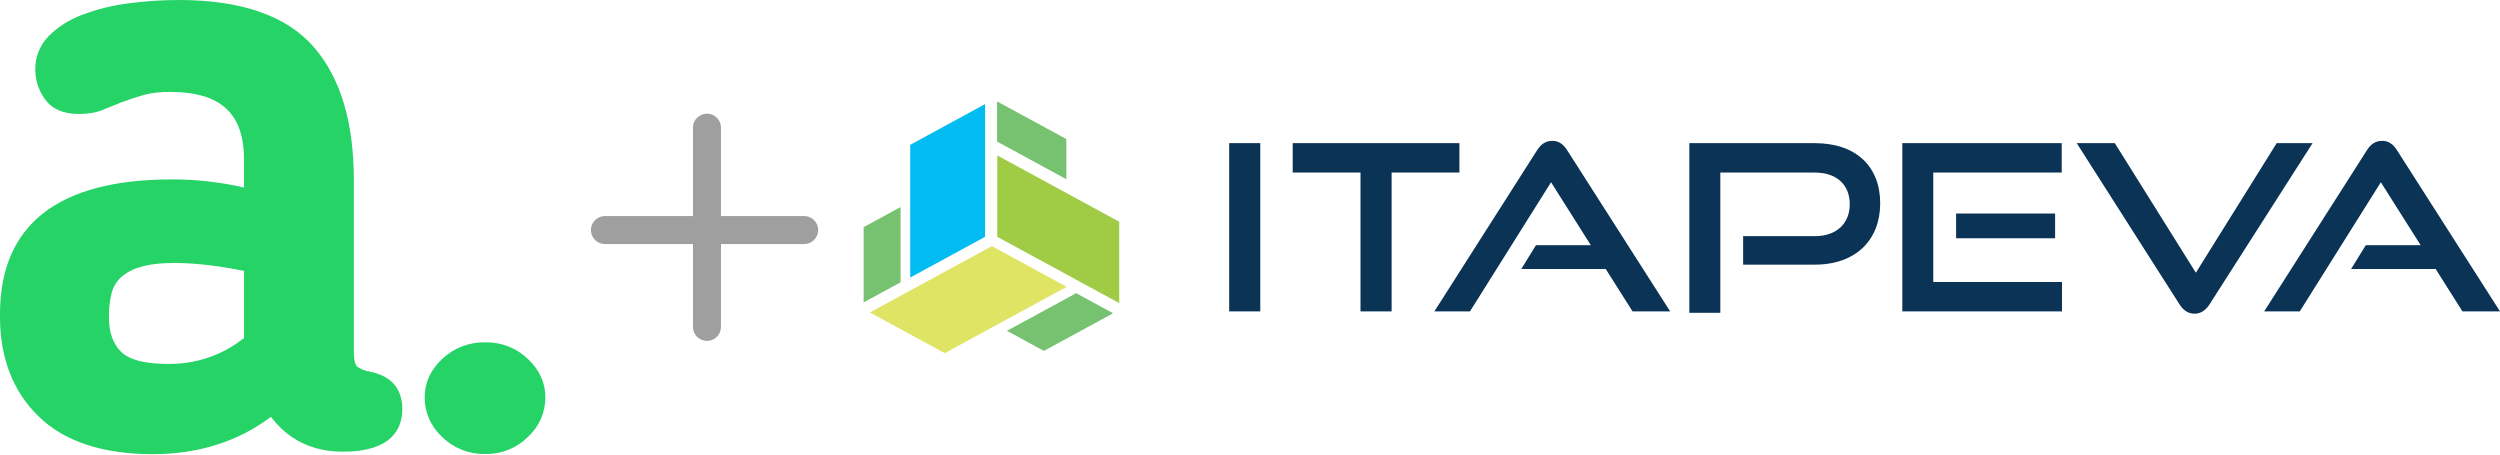
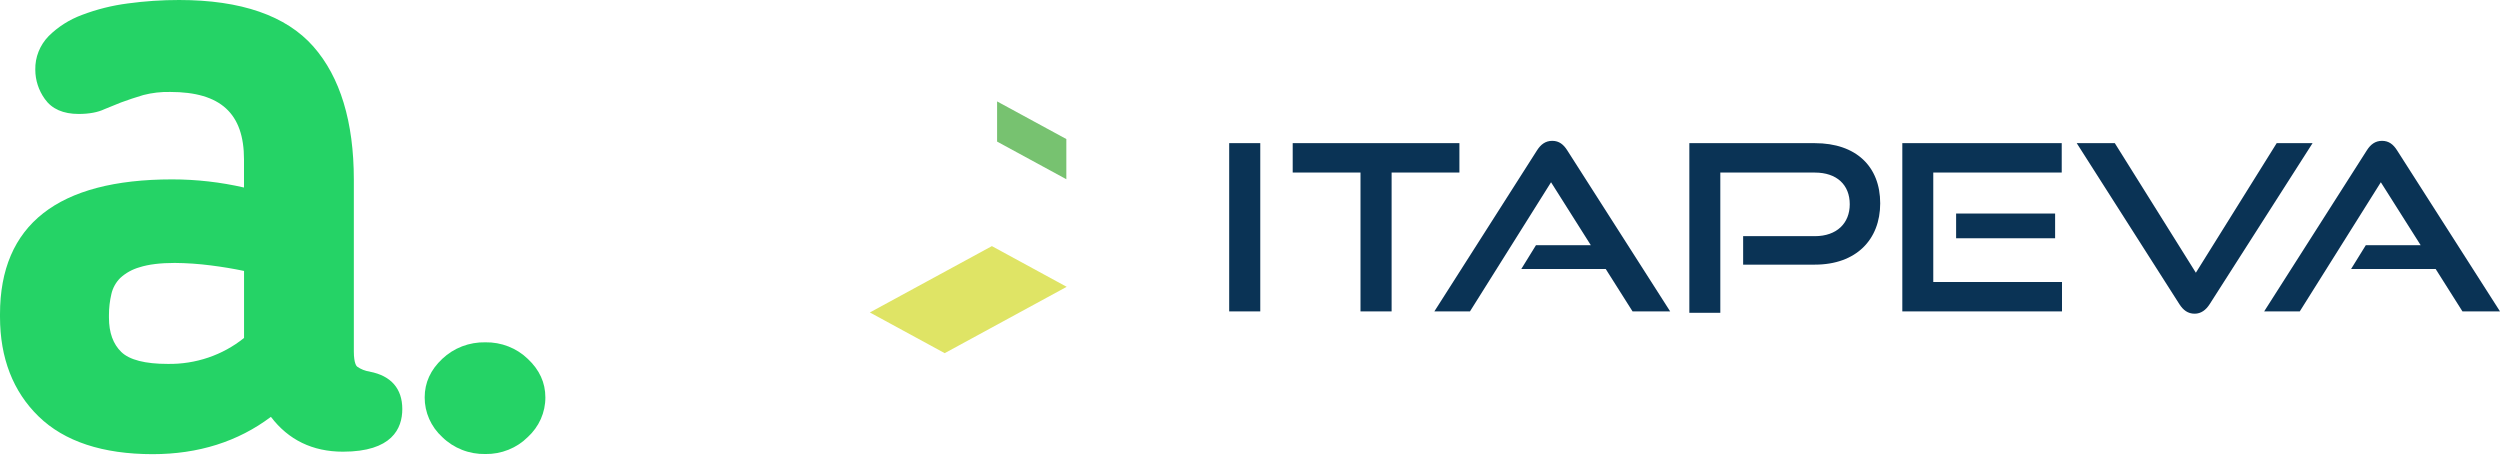
<svg xmlns="http://www.w3.org/2000/svg" width="110" height="20" viewBox="0 0 110 20" fill="none">
  <g clip-path="url(#clip0_262_8633)">
    <path d="M16.272 16.351C16.071 16.323 15.88 16.248 15.716 16.133C15.691 16.115 15.569 15.996 15.569 15.465V7.906C15.569 5.36 14.969 3.387 13.787 2.046C12.59 0.688 10.604 -0 7.882 -0C7.128 -0.001 6.374 0.05 5.627 0.151C4.936 0.24 4.259 0.409 3.611 0.655C3.056 0.86 2.555 1.178 2.141 1.588C1.752 1.988 1.541 2.518 1.553 3.066C1.553 3.527 1.7 3.978 1.973 4.357C2.281 4.794 2.781 5.014 3.462 5.014C3.925 5.014 4.312 4.94 4.595 4.804L5.322 4.509C5.647 4.389 5.979 4.279 6.309 4.181C6.694 4.082 7.093 4.036 7.492 4.046C9.705 4.046 10.736 4.989 10.736 7.013V8.251C9.7 8.013 8.637 7.893 7.571 7.893C2.548 7.893 0 9.889 0 13.826V13.937C0 15.752 0.573 17.229 1.702 18.326C2.831 19.424 4.519 19.983 6.719 19.983C8.724 19.983 10.473 19.431 11.92 18.341C12.692 19.357 13.756 19.874 15.091 19.874C17.248 19.874 17.701 18.855 17.701 17.999C17.701 17.103 17.209 16.534 16.273 16.354L16.272 16.351ZM10.738 14.87C9.798 15.628 8.605 16.033 7.378 16.012C6.388 16.012 5.698 15.836 5.338 15.488C4.979 15.14 4.794 14.641 4.794 13.975V13.866C4.793 13.551 4.83 13.238 4.902 12.931C4.962 12.67 5.095 12.429 5.287 12.235C5.528 12.012 5.822 11.849 6.143 11.759C6.536 11.633 7.056 11.569 7.689 11.569C8.219 11.574 8.749 11.61 9.275 11.678C9.766 11.74 10.257 11.82 10.738 11.921V14.87Z" fill="#25D366" />
    <path d="M23.996 17.483C23.998 17.81 23.93 18.134 23.797 18.435C23.663 18.736 23.467 19.007 23.22 19.233C22.98 19.472 22.69 19.662 22.37 19.79C22.051 19.918 21.707 19.982 21.36 19.977C21.008 19.984 20.657 19.922 20.331 19.794C20.004 19.666 19.708 19.475 19.461 19.233C19.214 19.007 19.018 18.736 18.885 18.435C18.752 18.134 18.684 17.81 18.686 17.483C18.686 16.837 18.945 16.272 19.461 15.788C19.711 15.551 20.008 15.364 20.334 15.239C20.66 15.115 21.009 15.054 21.36 15.062C21.705 15.057 22.048 15.118 22.367 15.243C22.687 15.368 22.977 15.553 23.22 15.788C23.738 16.272 23.996 16.837 23.996 17.483Z" fill="#25D366" />
  </g>
-   <path fill-rule="evenodd" clip-rule="evenodd" d="M30.491 14.384C30.491 14.724 30.767 15 31.107 15C31.447 15 31.723 14.724 31.723 14.384V10.738H35.384C35.724 10.738 36 10.462 36 10.122C36 9.782 35.724 9.506 35.384 9.506L31.723 9.506V5.616C31.723 5.276 31.447 5 31.107 5C30.767 5 30.491 5.276 30.491 5.616V9.506L26.616 9.506C26.276 9.506 26 9.782 26 10.122C26 10.462 26.276 10.738 26.616 10.738H30.491V14.384Z" fill="#9F9F9F" />
  <path d="M55.452 13.701V6.299H54.084V13.701H55.452ZM61.231 13.701V7.593H64.214V6.299H56.879V7.593H59.862V13.702L61.231 13.701ZM73.487 13.701L68.959 6.615C68.797 6.36 68.602 6.197 68.3 6.197C67.997 6.197 67.792 6.36 67.629 6.615L63.112 13.701H64.679L68.246 8.019L69.996 10.788H67.583L66.936 11.837H70.653L71.832 13.701H73.487ZM79.854 11.644C81.67 11.644 82.729 10.544 82.729 8.946C82.729 7.328 81.67 6.299 79.854 6.299H74.331V13.764H75.694V7.593H79.854C80.817 7.593 81.389 8.132 81.389 8.987C81.389 9.824 80.817 10.391 79.854 10.391H76.698V11.644H79.854ZM90.728 13.701V12.408H85.064V7.593H90.716V6.299H83.702V13.701H90.728ZM90.425 10.483V9.394H86.069V10.483H90.425ZM95.894 13.385C96.057 13.639 96.261 13.803 96.565 13.803C96.845 13.803 97.061 13.639 97.224 13.385L101.753 6.299H100.174L96.618 12L93.052 6.299H91.376L95.894 13.385ZM110 13.701L105.471 6.615C105.309 6.36 105.114 6.197 104.811 6.197C104.507 6.197 104.303 6.36 104.141 6.615L99.623 13.701H101.19L104.757 8.019L106.509 10.788H104.096L103.447 11.837H107.17L108.348 13.701H110Z" fill="#0A3355" />
-   <path d="M38 9.993V13.306L39.626 12.422V9.109L38 9.993Z" fill="#77C270" />
-   <path d="M43.879 10.419L49.246 13.337V9.757L43.879 6.838V10.419Z" fill="#A0CC45" />
-   <path d="M44.304 14.556L45.93 15.44L48.977 13.784L47.351 12.9L44.304 14.556Z" fill="#77C270" />
  <path d="M38.274 13.748L41.567 15.539L46.934 12.62L43.643 10.829L38.274 13.748Z" fill="#DFE465" />
-   <path d="M40.05 6.373V12.211L43.342 10.42V4.582L40.05 6.373Z" fill="#00BCF1" />
  <path d="M43.872 6.23L46.919 7.886V6.118L43.872 4.462V6.23Z" fill="#77C270" />
  <defs>
    <clipPath id="clip0_262_8633">
      <rect width="24" height="20" fill="white" />
    </clipPath>
  </defs>
</svg>